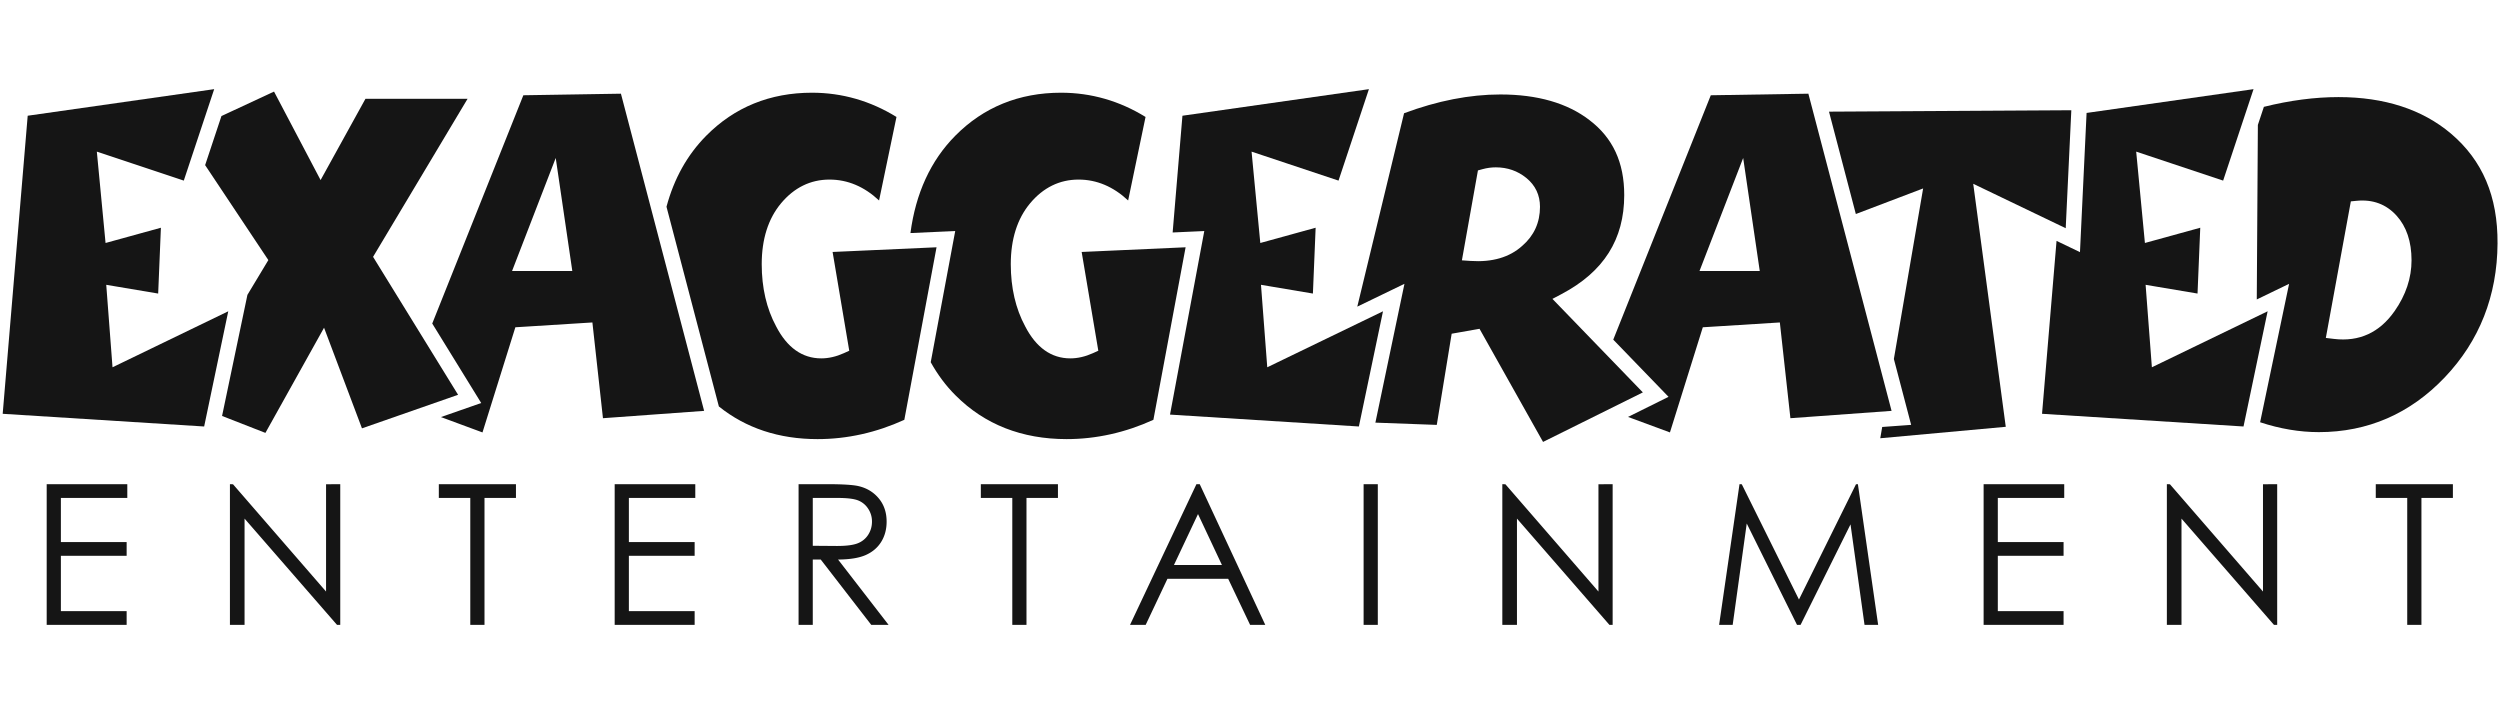
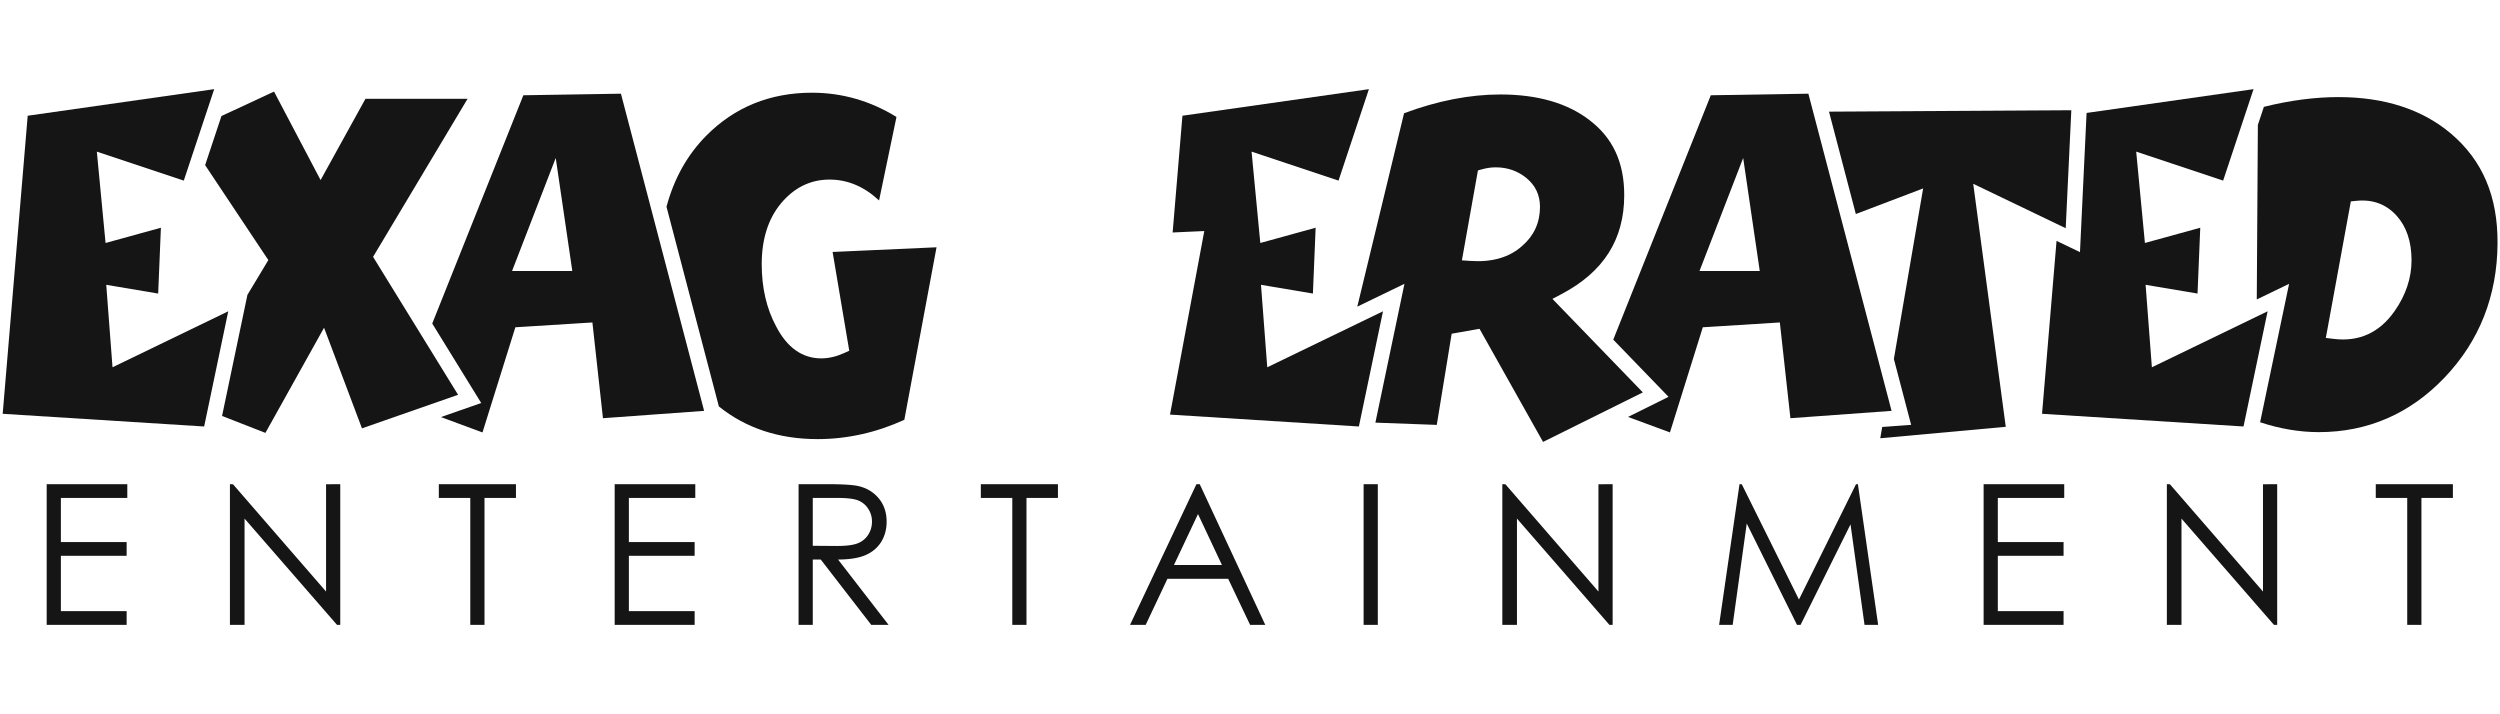
<svg xmlns="http://www.w3.org/2000/svg" width="280" height="80">
  <defs>
    <clipPath clipPathUnits="userSpaceOnUse" id="a">
      <path d="M0 4800h3600V0H0z" />
    </clipPath>
  </defs>
  <g clip-path="url(#a)" transform="matrix(.783 0 0 -.783 -1269.492 1919.23)">
    <path d="M1963.848 2406.637c-2.148-3.085-5.07-4.428-8.683-3.991l-1.161.141.211 1.15 3.217 17.568.149.815.825.081c2.31.227 4.232-.487 5.712-2.122 1.423-1.571 2.144-3.72 2.144-6.388 0-2.524-.813-4.965-2.414-7.254m14.715 9.671c.044 6.728-2.139 11.87-6.672 15.716-4.1 3.459-9.51 5.213-16.08 5.213-3.372 0-6.954-.469-10.67-1.395l-.86-2.587-.156-24.965 2.608 1.262 2.015.974-.459-2.19-3.687-17.61c2.833-.938 5.652-1.413 8.398-1.413 7.003 0 13.063 2.634 18.01 7.832 4.965 5.215 7.506 11.663 7.553 19.163" style="fill:#151515;fill-opacity:1;fill-rule:nonzero;stroke:none" />
    <path d="m1942.229 2390.119 3.45 16.479-15.105-7.307-1.453-.703-.122 1.61-.668 8.785-.106 1.402 1.385-.234 6.042-1.017.39 9.415-6.654-1.833-1.263-.348-.124 1.304-.963 10.081-.161 1.683 1.603-.535 10.834-3.611 4.349 13.082-23.881-3.403-.867-18.253-.079-1.658-1.496.719-1.855.891-2.075-24.734z" style="fill:#151515;fill-opacity:1;fill-rule:nonzero;stroke:none" />
    <path d="m1916.797 2418.479.802 16.876-34.662-.202 3.839-14.642 7.826 2.974 1.8.685-.326-1.899-3.86-22.496 2.136-8.143.335-1.28-1.321-.096-2.819-.205-.277-1.613 17.951 1.637-4.383 32.74-.271 2.02 1.837-.882z" style="fill:#151515;fill-opacity:1;fill-rule:nonzero;stroke:none" />
    <path d="M1871.76 2412.362H1864.415l.578 1.496 4.16 10.769 1.508 3.901.607-4.138 1.58-10.768.185-1.26zm20.127-20.008-11.901 45.369-13.957-.225-13.952-34.957 6.862-7.098 1.045-1.082-1.346-.668-4.448-2.207 5.995-2.215 4.476 14.318.226.723.756.046 9.216.577 1.047.065.115-1.042 1.396-12.653z" style="fill:#151515;fill-opacity:1;fill-rule:nonzero;stroke:none" />
    <path d="M1839.061 2415.96c-1.818-1.647-4.312-2.373-7.413-2.159l-1.221.084.215 1.207 1.957 10.971.122.685.67.183c.62.17 1.255.256 1.886.256 1.655 0 3.119-.507 4.356-1.509 1.304-1.059 1.965-2.451 1.965-4.139 0-2.25-.861-4.133-2.537-5.579m17.251-20.964-11.916 12.323-1.018 1.054 1.296.684c6.039 3.187 8.974 7.818 8.974 14.161 0 4.676-1.627 8.184-4.978 10.73-3.152 2.431-7.439 3.664-12.738 3.664-4.387 0-9.02-.909-13.777-2.686l-6.691-27.663 4.732 2.289 2.015.974-.459-2.19-3.699-17.666 8.781-.323 2.004 12.272.126.77.768.136 2.448.432.768.135.382-.68 8.705-15.5z" style="fill:#151515;fill-opacity:1;fill-rule:nonzero;stroke:none" />
    <path d="m1792.194 2418.013 1.385.062-.255-1.363-4.648-24.892 27.015-1.701 3.45 16.478-15.102-7.306-1.454-.703-.122 1.61-.668 8.785-.107 1.402 1.386-.234 6.041-1.017.39 9.415-6.653-1.833-1.263-.348-.124 1.304-.964 10.081-.16 1.683 1.603-.535 10.833-3.611 4.349 13.082-26.674-3.801-1.401-16.7z" style="fill:#151515;fill-opacity:1;fill-rule:nonzero;stroke:none" />
-     <path d="m1786.299 2391.073 4.608 24.679-14.869-.669 2.241-13.293.141-.836-.773-.349c-1.091-.493-2.179-.743-3.234-.743-2.716 0-4.892 1.548-6.456 4.583-1.366 2.531-2.058 5.521-2.058 8.885 0 3.586.929 6.517 2.762 8.712 1.883 2.252 4.216 3.395 6.934 3.395 2.609 0 4.983-1.015 7.091-2.989l2.49 11.946c-3.711 2.292-7.77 3.468-12.085 3.468-6.003 0-11.093-2.07-15.129-6.153-3.53-3.564-5.664-8.245-6.415-13.922l5.02.226 1.385.062-.255-1.363-3.249-17.403c.979-1.754 2.156-3.36 3.581-4.77 4.132-4.133 9.466-6.226 15.855-6.226 4.241 0 8.414.934 12.415 2.76" style="fill:#151515;fill-opacity:1;fill-rule:nonzero;stroke:none" />
    <path d="m1755.28 2415.752-14.868-.669 2.241-13.293.141-.836-.773-.349c-1.091-.493-2.179-.743-3.234-.743-2.716 0-4.891 1.548-6.456 4.583-1.366 2.531-2.058 5.521-2.058 8.885 0 3.586.929 6.517 2.762 8.712 1.883 2.252 4.216 3.395 6.934 3.395 2.608 0 4.982-1.015 7.09-2.989l2.49 11.946c-3.711 2.292-7.77 3.468-12.084 3.468-6.003 0-11.093-2.07-15.129-6.153-2.718-2.744-4.609-6.149-5.684-10.158l7.493-28.567c3.853-3.097 8.586-4.671 14.113-4.671 4.241 0 8.413.934 12.414 2.76zM1701.908 2412.362h-7.344l.578 1.496 4.16 10.769 1.507 3.901.608-4.138 1.58-10.768.184-1.26zm4.147-7.362.114-1.042 1.396-12.653 14.471 1.049-11.901 45.369-13.957-.225-13.032-32.652 6.287-10.202.717-1.165-1.291-.452-4.469-1.559 5.943-2.198 4.477 14.319.225.723.756.046 9.216.577z" style="fill:#151515;fill-opacity:1;fill-rule:nonzero;stroke:none" />
    <path d="m1686.842 2394.654-11.81 19.162-.35.569.342.573 13.173 22.029h-14.606l-5.429-9.834-.986-1.787-.95 1.806-5.71 10.851-7.522-3.497-2.334-7.023 8.656-13.003.386-.58-.359-.597-2.635-4.376-.127-.611-3.499-16.711 6.2-2.422 7.234 12.973 1.154 2.07.836-2.218 4.588-12.174z" style="fill:#151515;fill-opacity:1;fill-rule:nonzero;stroke:none" />
    <path d="m1653.969 2406.597-15.103-7.306-1.454-.703-.122 1.61-.668 8.785-.107 1.402 1.386-.234 6.042-1.017.39 9.415-6.654-1.833-1.263-.348-.124 1.304-.963 10.081-.161 1.683 1.603-.535 10.835-3.611 4.348 13.082-26.675-3.801-3.577-42.637 28.817-1.815zM1627.996 2381.868h11.531v-1.969h-9.5v-6.312h9.406v-1.969h-9.406v-7.906h9.406v-1.969h-11.437zM1654.207 2361.743v20.125l.441-.014 13.309-15.345v15.345l2.031.014v-20.125h-.463l-13.225 15.201v-15.201zM1684.087 2379.899v1.969h11.033v-1.969h-4.5v-18.156h-2.033v18.156zM1709.241 2381.868h11.531v-1.969h-9.5v-6.312h9.407v-1.969h-9.407v-7.906h9.407v-1.969h-11.438zM1735.546 2361.743h2.031v9.344h1.141l7.224-9.344h2.479l-7.225 9.344c1.686.01 3.008.225 3.965.65.955.425 1.692 1.052 2.207 1.884.514.831.772 1.794.772 2.891 0 1.314-.375 2.422-1.123 3.321s-1.719 1.486-2.914 1.761c-.795.182-2.311.274-4.545.274h-4.012zm5.568 18.156c1.375 0 2.36-.119 2.951-.356a3.038 3.038 0 0 0 1.434-1.184 3.265 3.265 0 0 0 .547-1.84c0-.694-.18-1.322-.539-1.882a3.093 3.093 0 0 0-1.502-1.226c-.643-.256-1.633-.383-2.973-.383l-3.455.027v6.844zM1761.616 2379.899v1.969h11.03v-1.969h-4.5v-18.156h-2.03v18.156zM1792.456 2381.868l-9.5-20.125h2.24l3.114 6.594h8.685l3.136-6.594h2.17l-9.376 20.125zm3.648-11.563h-6.865l3.44 7.287zM1816.368 2381.868h2.031v-20.125h-2.031zM1836.21 2361.743v20.125l.441-.014 13.309-15.345v15.345l2.031.014v-20.125h-.461l-13.226 15.201v-15.201zM1867.218 2361.743l2.918 20.125.328-.014 8.176-16.486 8.156 16.486.275.014 2.897-20.125h-1.949l-2.004 14.375-7.143-14.375h-.512l-7.189 14.5-2.012-14.5zM1905.054 2381.868h11.531v-1.969h-9.5v-6.312h9.406v-1.969h-9.406v-7.906h9.406v-1.969h-11.437zM1931.265 2361.743v20.125l.441-.014 13.309-15.345v15.345l2.031.014v-20.125h-.461l-13.227 15.201v-15.201zM1961.147 2379.899v1.969h11.032v-1.969h-4.5v-18.156h-2.032v18.156z" style="fill:#151515;fill-opacity:1;fill-rule:nonzero;stroke:none" />
  </g>
</svg>